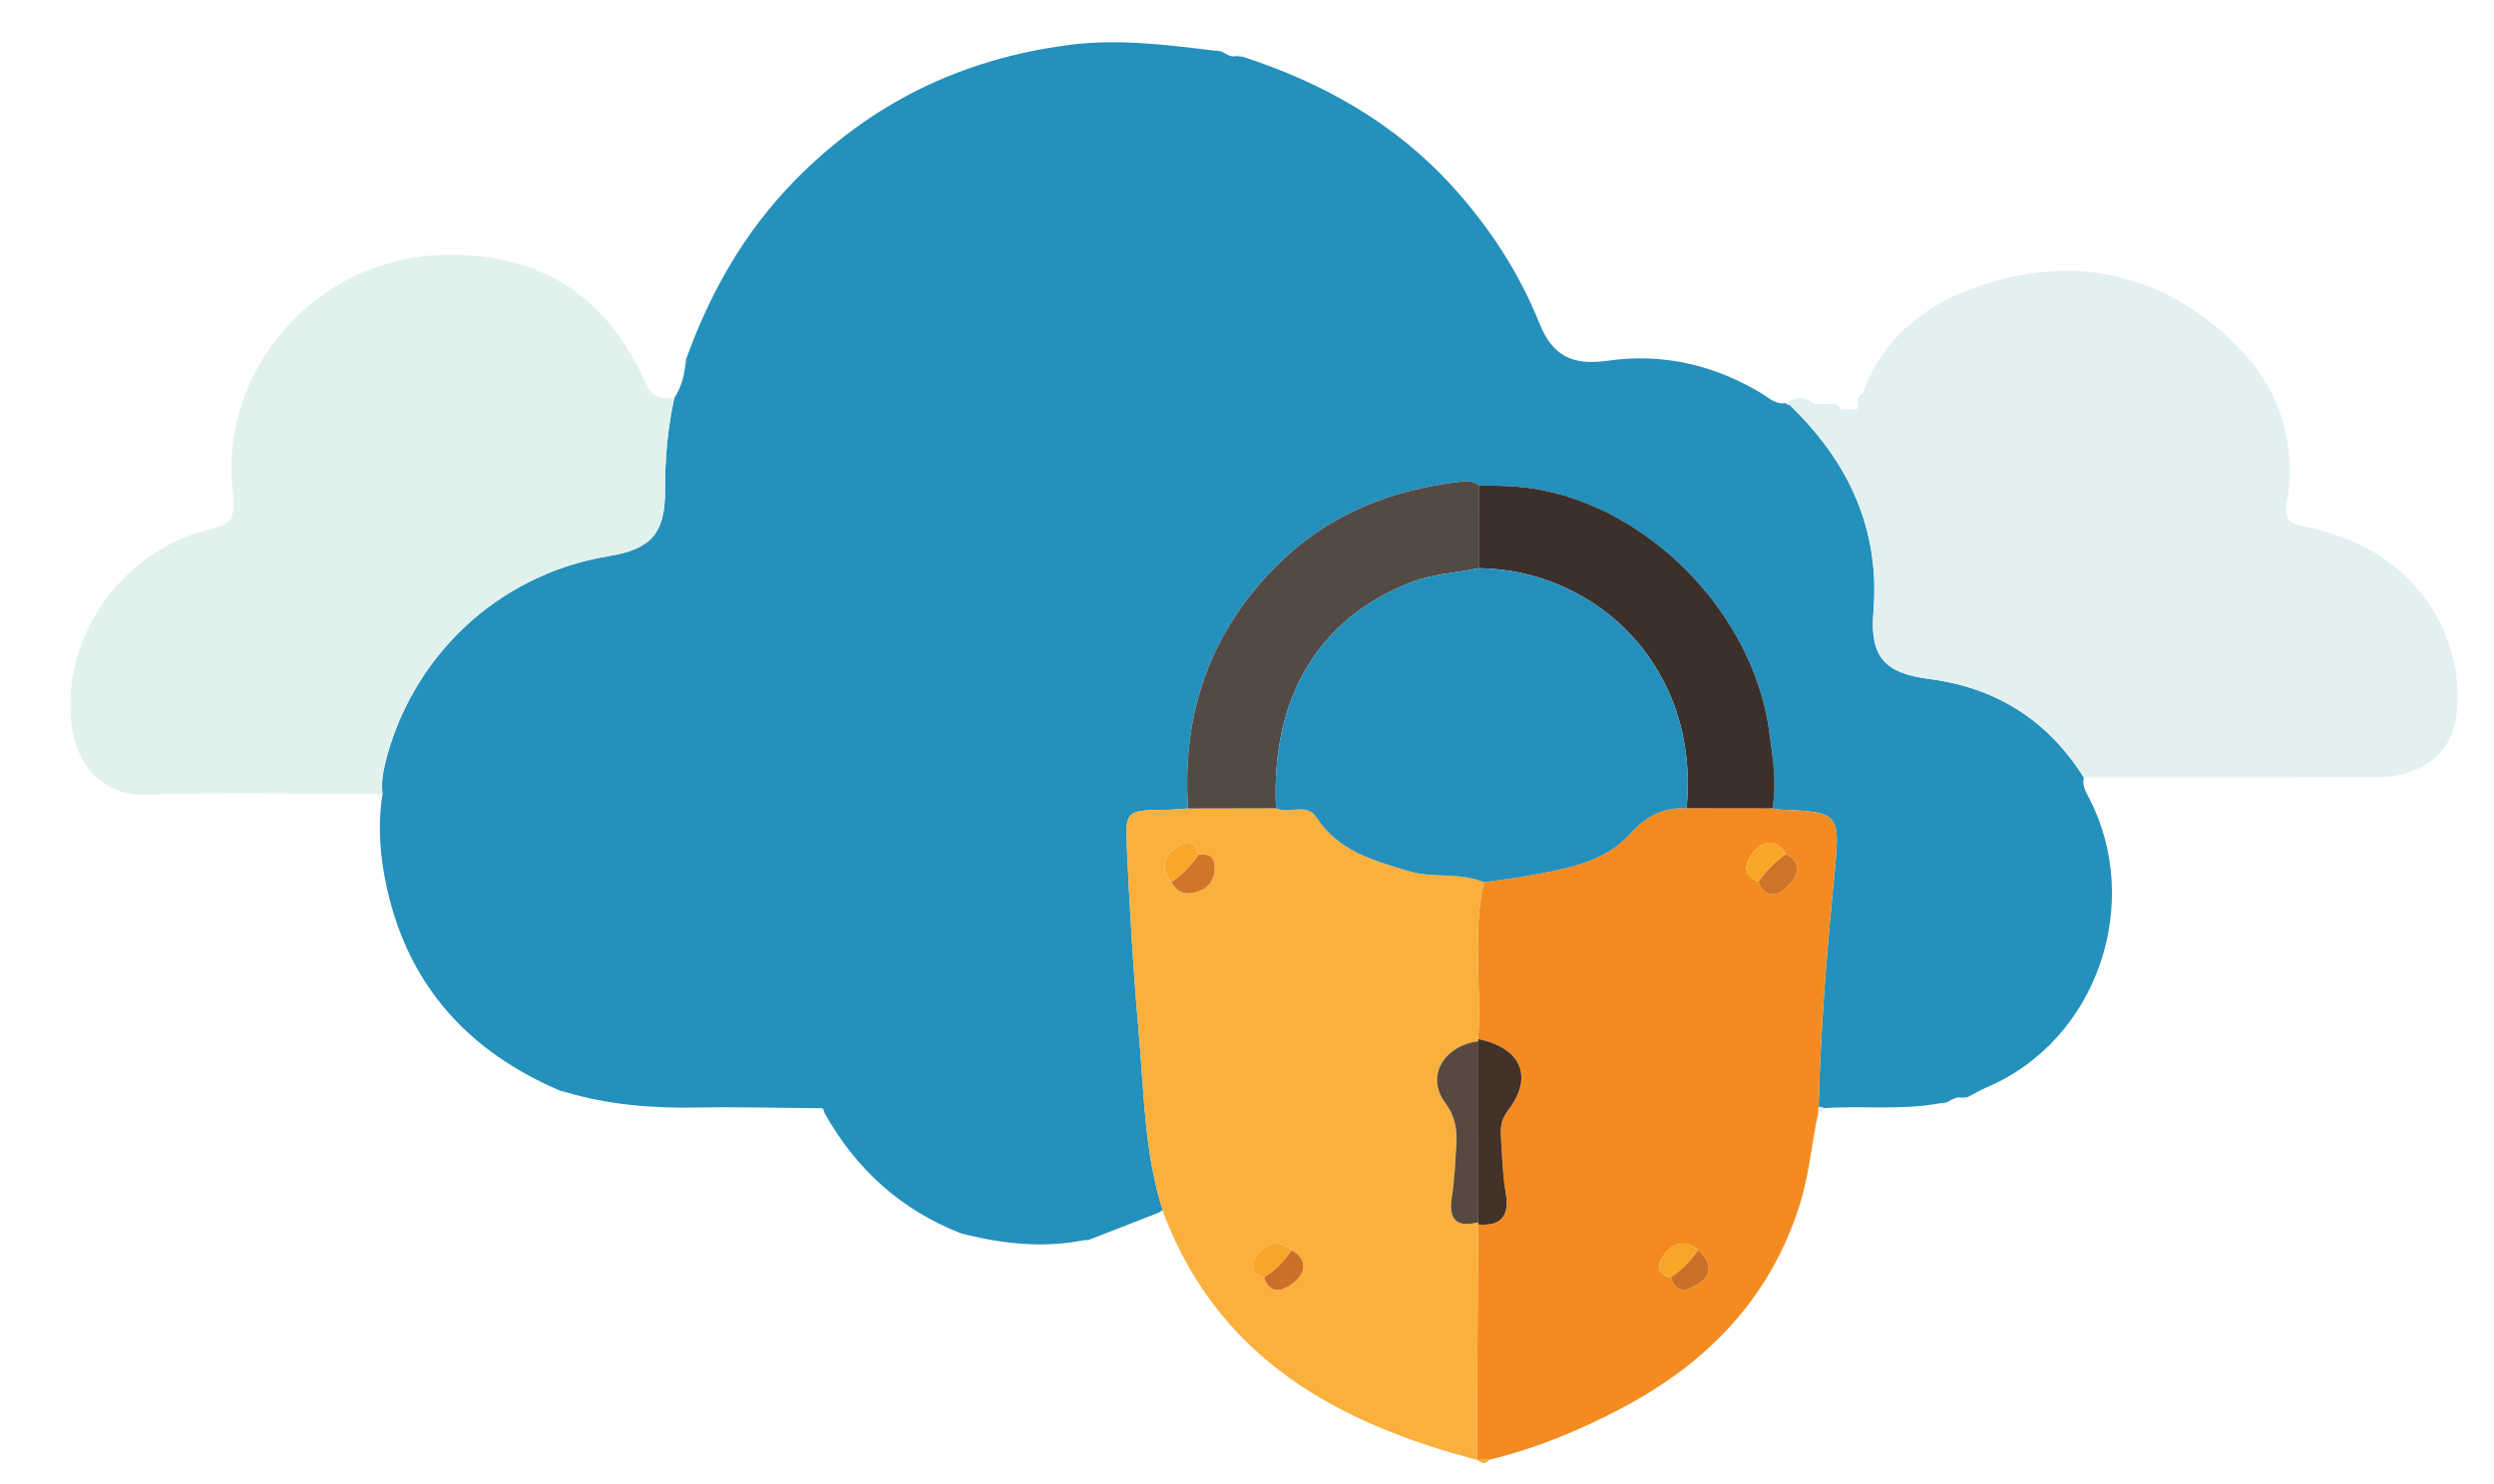
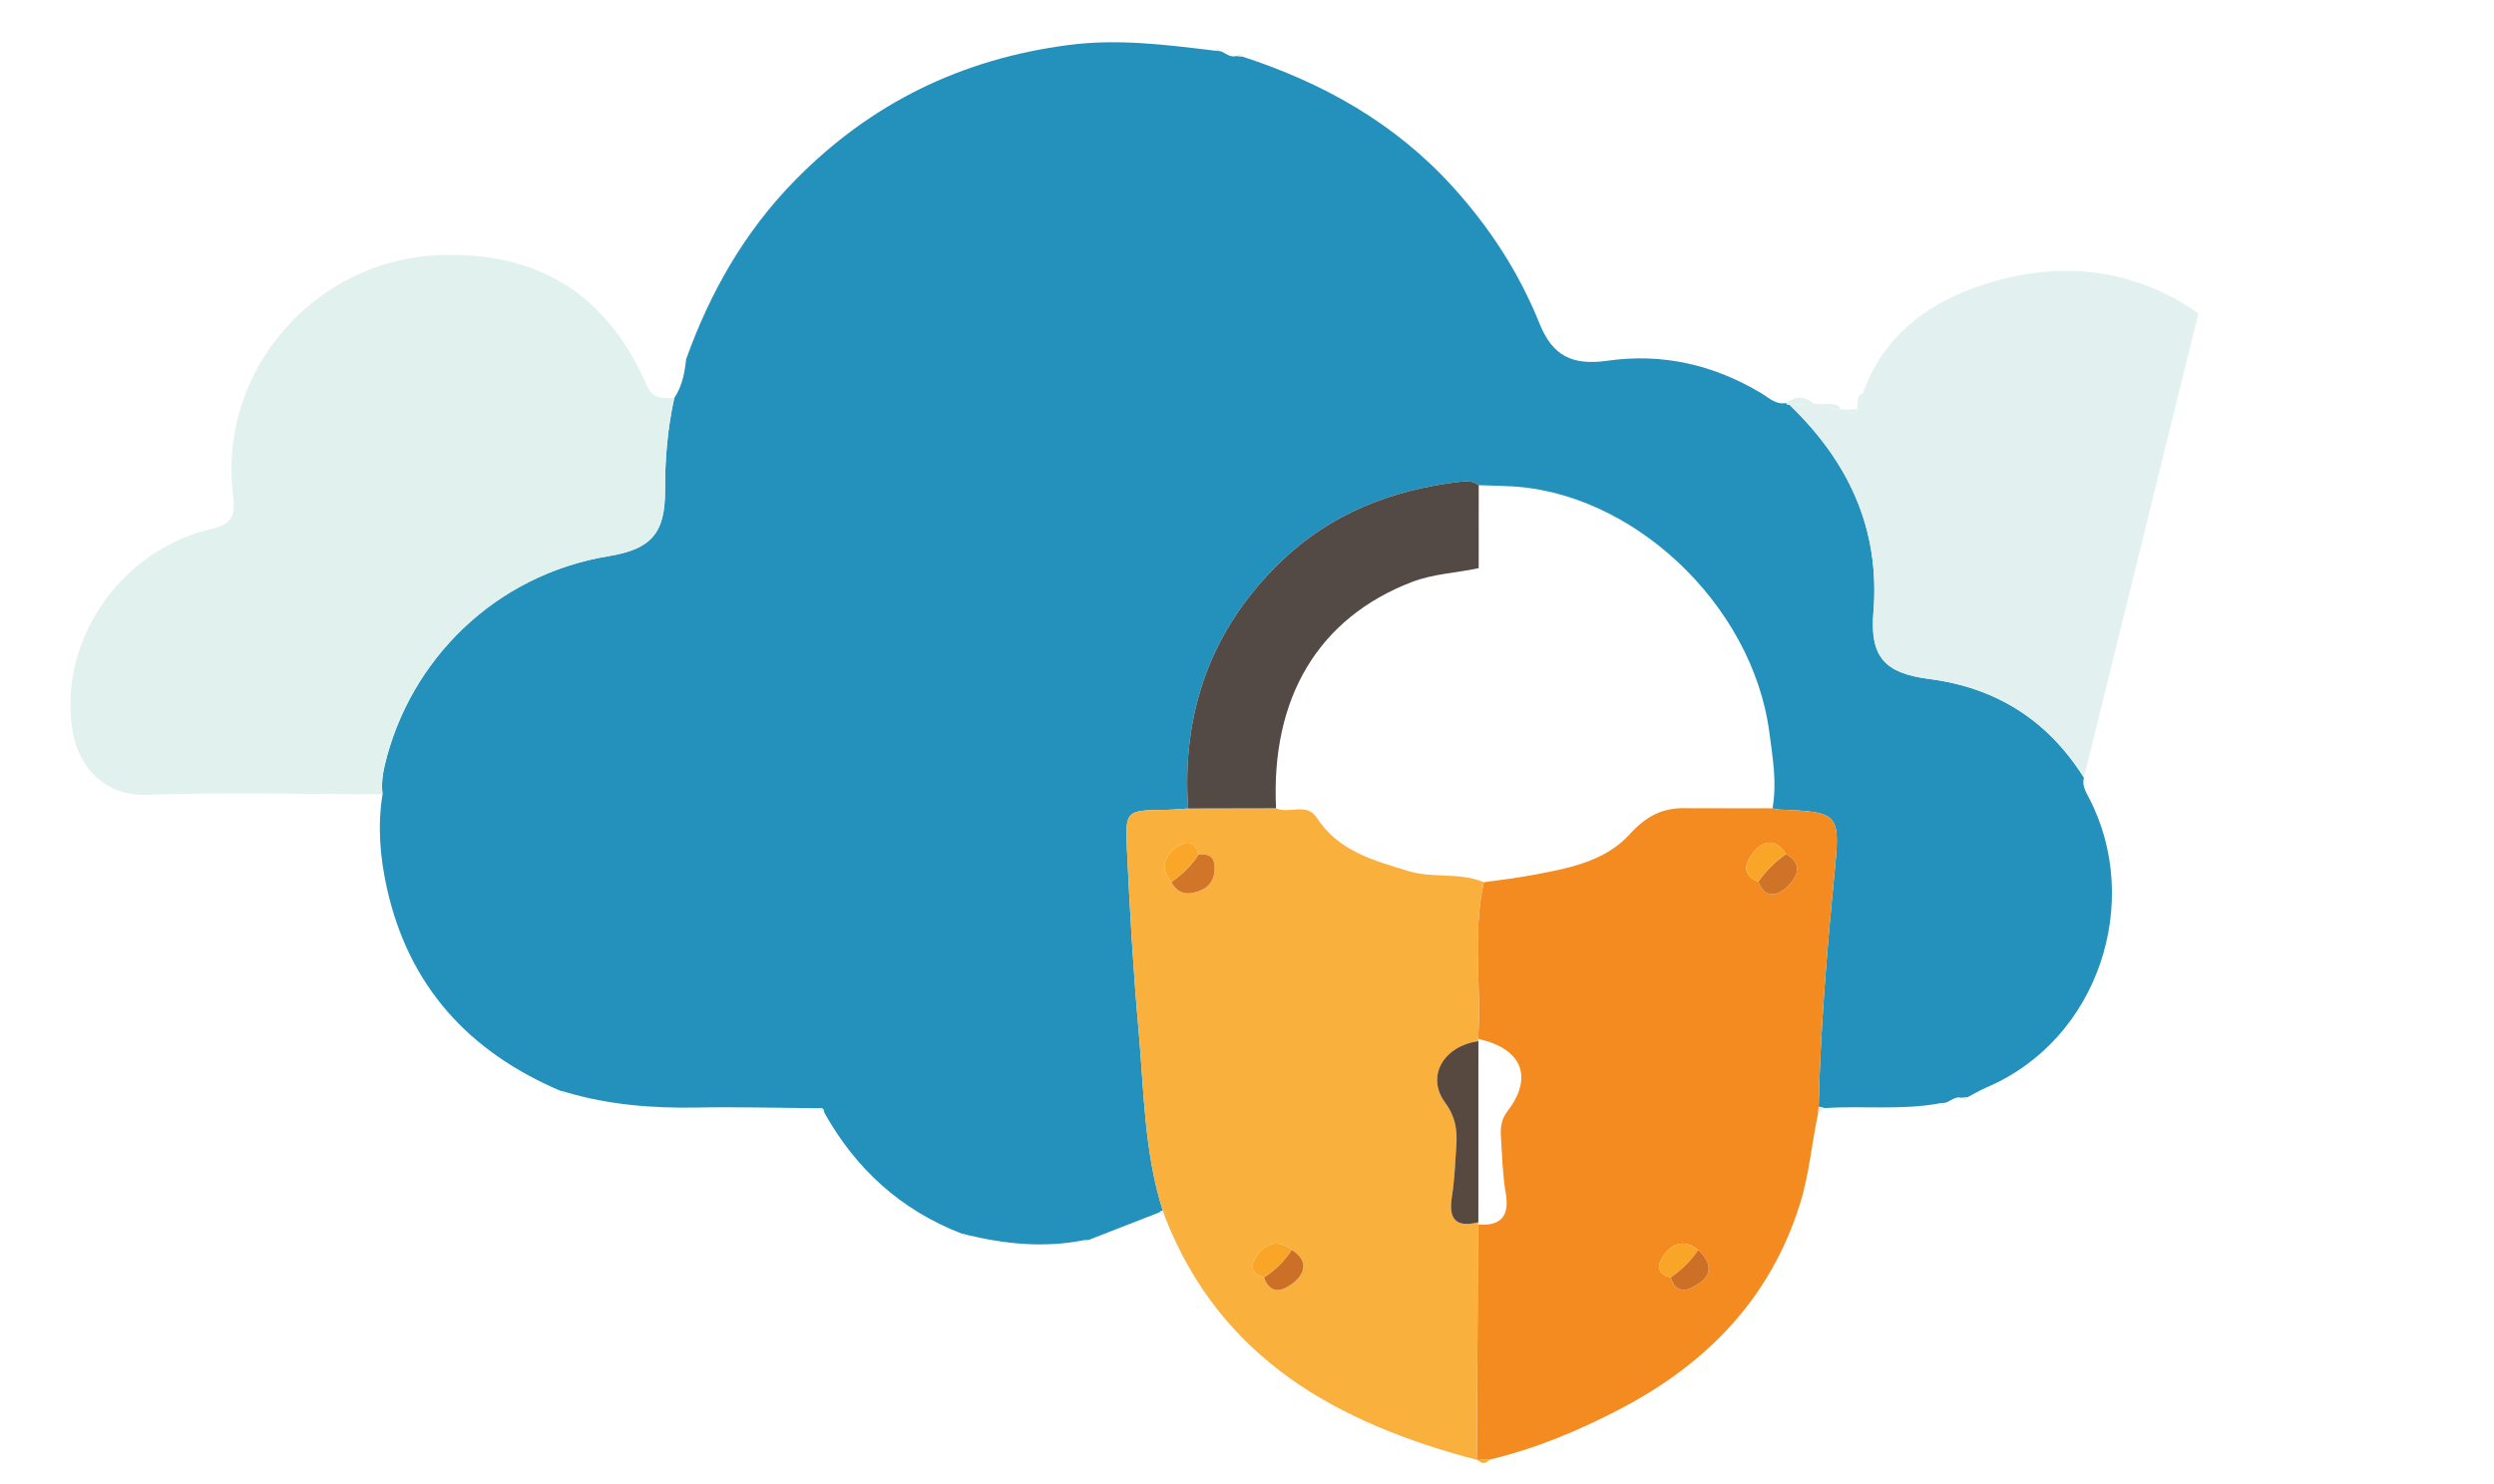
<svg xmlns="http://www.w3.org/2000/svg" viewBox="0 0 579.332 344.888" height="344.888" width="579.332" xml:space="preserve" id="svg2" version="1.1">
  <defs id="defs6">
    <clipPath id="clipPath18" clipPathUnits="userSpaceOnUse">
      <path id="path16" d="M 0,258.666 H 434.499 V 0 H 0 Z" />
    </clipPath>
  </defs>
  <g transform="matrix(1.333,0,0,-1.333,0,344.888)" id="g10">
    <g id="g12">
      <g clip-path="url(#clipPath18)" id="g14">
        <g transform="translate(363.143,123.183)" id="g20">
          <path id="path22" style="fill:#2490bc;fill-opacity:1;fill-rule:nonzero;stroke:none" d="m 0,0 c -0.354,-1.367 0.33,-2.465 0.918,-3.596 9.326,-17.93 1.771,-42.002 -17.843,-50.389 -1.162,-0.497 -2.255,-1.156 -3.38,-1.739 -0.317,-0.029 -0.634,-0.059 -0.951,-0.088 -1.146,0.322 -1.931,-0.544 -2.879,-0.874 -0.317,-0.027 -0.635,-0.054 -0.952,-0.082 -6.664,-1.241 -13.415,-0.393 -20.112,-0.841 -0.34,0.085 -0.68,0.169 -1.021,0.253 0.308,13.484 1.415,26.921 2.724,40.329 1.047,10.729 1.037,11.036 -9.371,11.445 -0.471,0.018 -0.937,0.149 -1.402,0.226 0.813,4.475 0.032,8.877 -0.554,13.3 -2.969,22.424 -24.191,42.268 -45.891,42.867 -0.358,0.018 -0.717,0.036 -1.076,0.055 -1.222,0.035 -2.445,0.071 -3.667,0.106 -1.12,0.878 -2.447,0.701 -3.679,0.548 -11.658,-1.441 -22.184,-5.572 -30.736,-13.807 -12.203,-11.752 -17.372,-26.26 -16.226,-43.093 -1.268,-0.081 -2.536,-0.219 -3.805,-0.234 -6.999,-0.084 -7.185,-0.083 -6.858,-6.873 0.506,-10.495 1.08,-20.996 2.025,-31.458 0.957,-10.583 0.956,-21.318 4.247,-31.594 -0.232,0.033 -0.421,-0.042 -0.568,-0.225 -4.145,-1.615 -8.29,-3.231 -12.435,-4.846 -0.32,-0.02 -0.639,-0.041 -0.959,-0.061 -6.782,-1.313 -13.47,-0.64 -20.116,0.945 -0.323,0.077 -0.647,0.154 -0.97,0.231 -10.584,4.091 -18.469,11.247 -23.965,21.113 -0.056,0.553 -0.292,0.886 -0.914,0.752 -7.101,0.053 -14.205,0.251 -21.303,0.121 -7.72,-0.141 -15.314,0.462 -22.742,2.66 -0.324,0.079 -0.647,0.158 -0.971,0.237 -15.947,6.772 -26.477,18.2 -30.286,35.352 -1.197,5.393 -1.655,10.849 -0.76,16.353 -0.209,1.737 -0.017,3.407 0.395,5.133 4.355,18.226 19.131,33.119 39.049,36.388 7.379,1.21 9.813,3.986 9.788,11.481 -0.018,5.425 0.427,10.774 1.603,16.066 1.149,1.725 1.67,3.664 1.93,5.691 0.031,0.318 0.062,0.637 0.094,0.955 4.192,11.731 10.198,22.321 19.001,31.295 13.193,13.449 29.013,21.176 47.738,23.605 8.637,1.12 16.969,0.028 25.409,-0.986 0.319,-0.025 0.638,-0.05 0.957,-0.076 0.949,-0.319 1.727,-1.209 2.876,-0.858 0.318,-0.03 0.636,-0.06 0.954,-0.089 14.066,-4.575 26.592,-11.575 36.666,-22.673 6.451,-7.107 11.583,-14.985 15.153,-23.87 2.269,-5.649 5.709,-7.365 11.863,-6.487 9.577,1.367 18.558,-0.713 26.837,-5.697 1.357,-0.817 2.499,-2.014 4.282,-1.669 0.107,-0.265 0.301,-0.37 0.582,-0.314 10.231,-9.88 15.819,-21.572 14.625,-36.145 -0.638,-7.791 1.926,-10.645 9.709,-11.648 C -15.267,15.688 -6.276,9.987 0,0" />
        </g>
        <g transform="translate(363.143,123.183)" id="g24">
-           <path id="path26" style="fill:#e2f1ef;fill-opacity:1;fill-rule:nonzero;stroke:none" d="m 0,0 c -6.276,9.987 -15.267,15.688 -26.967,17.195 -7.783,1.003 -10.347,3.857 -9.709,11.648 1.194,14.573 -4.394,26.265 -14.624,36.145 1.404,0.056 2.809,0.112 4.213,0.168 0.633,-0.012 1.266,-0.025 1.898,-0.037 0.695,-1.108 1.818,-0.899 2.862,-0.932 0.32,-0.004 0.64,-0.008 0.96,-0.012 0.661,-0.978 1.294,-0.97 1.898,0.054 0.004,0.306 0.01,0.611 0.019,0.917 0.771,0.417 0.933,1.133 0.947,1.923 3.955,10.874 12.617,16.543 23.01,19.475 12.482,3.52 24.675,1.925 35.442,-5.63 C 31.371,72.899 37.782,62.228 35.34,47.629 35.016,45.691 35.353,44.418 37.772,43.93 41.96,43.086 46.03,41.784 49.839,39.679 60.338,33.878 66.409,22.293 64.894,10.615 64.071,4.274 58.675,0.07 51.116,0.048 34.078,-0.002 17.039,0.012 0,0" />
+           <path id="path26" style="fill:#e2f1ef;fill-opacity:1;fill-rule:nonzero;stroke:none" d="m 0,0 c -6.276,9.987 -15.267,15.688 -26.967,17.195 -7.783,1.003 -10.347,3.857 -9.709,11.648 1.194,14.573 -4.394,26.265 -14.624,36.145 1.404,0.056 2.809,0.112 4.213,0.168 0.633,-0.012 1.266,-0.025 1.898,-0.037 0.695,-1.108 1.818,-0.899 2.862,-0.932 0.32,-0.004 0.64,-0.008 0.96,-0.012 0.661,-0.978 1.294,-0.97 1.898,0.054 0.004,0.306 0.01,0.611 0.019,0.917 0.771,0.417 0.933,1.133 0.947,1.923 3.955,10.874 12.617,16.543 23.01,19.475 12.482,3.52 24.675,1.925 35.442,-5.63 " />
        </g>
        <g transform="translate(117.5,189.344)" id="g28">
          <path id="path30" style="fill:#e1f1ee;fill-opacity:1;fill-rule:nonzero;stroke:none" d="m 0,0 c -1.176,-5.291 -1.621,-10.64 -1.603,-16.065 0.026,-7.495 -2.409,-10.271 -9.788,-11.482 -19.917,-3.268 -34.694,-18.162 -39.049,-36.388 -0.412,-1.725 -0.604,-3.395 -0.395,-5.133 -13.701,0.022 -27.414,0.408 -41.096,-0.085 -7.17,-0.259 -11.92,4.697 -12.957,11.317 -2.425,15.477 8.206,31.041 23.746,34.893 3.433,0.851 4.828,1.548 4.255,6.173 -2.672,21.582 14.327,40.861 35.923,41.679 17.355,0.657 29.228,-6.903 36.082,-22.522 C -3.681,-0.35 -2.01,-0.01 0,0" />
        </g>
        <g transform="translate(311.216,109.855)" id="g32">
          <path id="path34" style="fill:#f48b20;fill-opacity:1;fill-rule:nonzero;stroke:none" d="M 0,0 C -1.736,2.742 -3.907,2.482 -5.646,0.314 -6.966,-1.333 -7.959,-3.58 -4.811,-4.808 -3.628,-7.941 -1.33,-7.207 0.238,-5.686 1.877,-4.094 3.18,-1.752 0,0 m -20.061,-73.786 c 0.957,-3.181 3.176,-2.21 4.839,-1.108 2.692,1.783 1.999,3.941 -0.058,5.893 -2.335,1.884 -4.444,1.255 -6.004,-0.918 -1.082,-1.505 -1.433,-3.295 1.223,-3.867 M -2.345,7.974 C -1.877,7.895 -1.411,7.765 -0.94,7.746 9.469,7.337 9.478,7.03 8.431,-3.698 7.122,-17.107 6.016,-30.544 5.708,-44.027 5.679,-44.394 5.651,-44.76 5.623,-45.126 4.493,-50.387 4.074,-55.778 2.457,-60.957 c -5.135,-16.447 -16.145,-27.752 -31.058,-35.619 -7.306,-3.854 -14.907,-7.028 -22.975,-8.964 -0.708,-0.02 -1.418,-0.042 -2.128,-0.064 0,0 -0.159,0.011 -0.157,0.012 0.076,13.674 0.151,27.346 0.224,41.019 4.094,-0.295 5.499,1.532 4.801,5.564 -0.535,3.096 -0.604,6.276 -0.81,9.423 -0.112,1.703 -0.082,3.213 1.162,4.828 4.566,5.926 2.412,10.936 -5.154,12.528 0.625,9.097 -1.028,18.277 0.998,27.323 2.609,0.372 5.233,0.66 7.823,1.135 6.373,1.168 13.112,2.299 17.564,7.197 2.971,3.267 5.855,4.708 9.94,4.571 4.99,-0.008 9.979,-0.015 14.968,-0.022" />
        </g>
        <g transform="translate(204.113,104.979)" id="g36">
          <path id="path38" style="fill:#fab03d;fill-opacity:1;fill-rule:nonzero;stroke:none" d="m 0,0 c 1.273,-2.404 3.314,-2.275 5.326,-1.362 1.542,0.7 2.269,2.123 2.229,3.916 C 7.511,4.523 6.407,4.984 4.718,4.774 4.158,7.44 2.376,7.15 0.841,6.031 -1.337,4.443 -1.974,2.323 0,0 m 20.98,-64.123 c -2.319,1.858 -4.421,1.254 -5.99,-0.897 -1.082,-1.485 -1.478,-3.259 1.154,-3.878 1.15,-3.3 3.491,-2.275 5.144,-0.951 2.158,1.729 2.554,3.967 -0.308,5.726 m 32.487,4.426 c -0.074,-13.673 -0.149,-27.345 -0.225,-41.018 -24.164,6.354 -44.62,17.465 -54.345,42.347 -0.118,0.344 -0.237,0.689 -0.356,1.033 -3.291,10.277 -3.29,21.012 -4.247,31.594 -0.945,10.463 -1.519,20.963 -2.025,31.458 -0.327,6.791 -0.141,6.79 6.858,6.874 1.269,0.015 2.537,0.153 3.804,0.233 5.106,0.011 10.213,0.021 15.32,0.032 2.253,-1.043 5.336,1.066 7.076,-1.615 C 29.126,5.386 35.228,3.768 41.358,1.909 45.673,0.6 50.273,1.756 54.463,-0.031 52.437,-9.077 54.09,-18.257 53.465,-27.354 l 0.051,-0.376 c -6.087,-0.854 -9.177,-6.133 -5.803,-10.724 1.82,-2.475 2.138,-4.788 1.957,-7.482 -0.202,-3 -0.311,-6.023 -0.783,-8.984 -0.626,-3.926 0.788,-5.341 4.623,-4.384 z" />
        </g>
        <g transform="translate(316.055,188.34)" id="g40">
          <path id="path42" style="fill:#e1f1ee;fill-opacity:1;fill-rule:nonzero;stroke:none" d="M 0,0 C -1.404,-0.056 -2.808,-0.112 -4.213,-0.168 -4.494,-0.224 -4.688,-0.12 -4.796,0.146 -3.159,1.353 -1.557,1.419 0,0" />
        </g>
        <g transform="translate(320.816,187.37)" id="g44">
          <path id="path46" style="fill:#e1f1ee;fill-opacity:1;fill-rule:nonzero;stroke:none" d="M 0,0 C -1.045,0.033 -2.168,-0.175 -2.862,0.932 -1.804,0.94 -0.68,1.151 0,0" />
        </g>
        <g transform="translate(324.64,190.253)" id="g48">
          <path id="path50" style="fill:#e1f1ee;fill-opacity:1;fill-rule:nonzero;stroke:none" d="M 0,0 C -0.013,-0.79 -0.175,-1.507 -0.947,-1.923 -0.942,-1.129 -0.787,-0.409 0,0" />
        </g>
        <g transform="translate(323.674,187.412)" id="g52">
          <path id="path54" style="fill:#e1f1ee;fill-opacity:1;fill-rule:nonzero;stroke:none" d="M 0,0 C -0.604,-1.024 -1.237,-1.032 -1.898,-0.054 -1.265,-0.036 -0.632,-0.018 0,0" />
        </g>
        <g transform="translate(257.512,4.251)" id="g56">
          <path id="path58" style="fill:#fab03d;fill-opacity:1;fill-rule:nonzero;stroke:none" d="M 0,0 C 0.71,0.022 1.42,0.043 2.128,0.064 1.439,-0.664 0.733,-0.796 0,0" />
        </g>
        <g transform="translate(212.629,249.829)" id="g60">
          <path id="path62" style="fill:#e1f1ee;fill-opacity:1;fill-rule:nonzero;stroke:none" d="M 0,0 C -0.319,0.025 -0.638,0.05 -0.958,0.075 -0.603,0.505 -0.287,0.438 0,0" />
        </g>
        <g transform="translate(216.459,248.881)" id="g64">
          <path id="path66" style="fill:#e1f1ee;fill-opacity:1;fill-rule:nonzero;stroke:none" d="M 0,0 C -0.318,0.03 -0.636,0.06 -0.954,0.09 -0.594,0.512 -0.28,0.437 0,0" />
        </g>
        <g transform="translate(119.524,195.99)" id="g68">
          <path id="path70" style="fill:#e1f1ee;fill-opacity:1;fill-rule:nonzero;stroke:none" d="m 0,0 c -0.031,-0.318 -0.062,-0.636 -0.093,-0.955 -0.077,0.232 -0.183,0.46 -0.211,0.697 C -0.312,-0.185 -0.107,-0.087 0,0" />
        </g>
        <g transform="translate(97.711,68.572)" id="g72">
          <path id="path74" style="fill:#e1f1ee;fill-opacity:1;fill-rule:nonzero;stroke:none" d="M 0,0 C 0.324,-0.079 0.648,-0.158 0.971,-0.237 0.525,-0.661 0.22,-0.504 0,0" />
        </g>
        <g transform="translate(341.887,67.372)" id="g76">
          <path id="path78" style="fill:#e2f1ef;fill-opacity:1;fill-rule:nonzero;stroke:none" d="M 0,0 C 0.317,0.029 0.634,0.058 0.951,0.087 0.671,-0.347 0.358,-0.421 0,0" />
        </g>
        <g transform="translate(338.056,66.416)" id="g80">
          <path id="path82" style="fill:#e2f1ef;fill-opacity:1;fill-rule:nonzero;stroke:none" d="M 0,0 C 0.317,0.027 0.635,0.055 0.952,0.082 0.67,-0.354 0.356,-0.424 0,0" />
        </g>
        <g transform="translate(142.727,65.553)" id="g84">
          <path id="path86" style="fill:#e1f1ee;fill-opacity:1;fill-rule:nonzero;stroke:none" d="M 0,0 C 0.621,0.134 0.858,-0.199 0.913,-0.752 0.609,-0.501 0.304,-0.251 0,0" />
        </g>
        <g transform="translate(316.838,64.729)" id="g88">
          <path id="path90" style="fill:#e2f1ef;fill-opacity:1;fill-rule:nonzero;stroke:none" d="M 0,0 C 0.028,0.366 0.057,0.733 0.085,1.099 0.425,1.015 0.765,0.93 1.105,0.846 0.737,0.564 0.368,0.282 0,0" />
        </g>
        <g transform="translate(202.654,47.644)" id="g92">
          <path id="path94" style="fill:#e1f1ee;fill-opacity:1;fill-rule:nonzero;stroke:none" d="M 0,0 C 0.119,-0.344 0.237,-0.689 0.356,-1.033 0.048,-0.764 -0.26,-0.494 -0.568,-0.224 -0.421,-0.041 -0.232,0.033 0,0" />
        </g>
        <g transform="translate(167.606,43.689)" id="g96">
          <path id="path98" style="fill:#e1f1ee;fill-opacity:1;fill-rule:nonzero;stroke:none" d="M 0,0 C 0.324,-0.077 0.647,-0.154 0.97,-0.231 0.526,-0.662 0.221,-0.508 0,0" />
        </g>
        <g transform="translate(188.692,42.513)" id="g100">
          <path id="path102" style="fill:#e1f1ee;fill-opacity:1;fill-rule:nonzero;stroke:none" d="M 0,0 C 0.32,0.02 0.64,0.04 0.96,0.061 0.666,-0.38 0.349,-0.436 0,0" />
        </g>
        <g transform="translate(222.365,117.835)" id="g104">
          <path id="path106" style="fill:#534a45;fill-opacity:1;fill-rule:nonzero;stroke:none" d="m 0,0 c -5.108,-0.011 -10.215,-0.021 -15.321,-0.032 -1.144,16.833 4.024,31.342 16.227,43.093 8.553,8.236 19.079,12.366 30.737,13.808 1.231,0.152 2.558,0.33 3.678,-0.549 C 35.318,51.5 35.316,46.68 35.314,41.86 31.439,41.013 27.436,40.895 23.658,39.441 7.435,33.198 -0.932,19.321 0,0" />
        </g>
        <g transform="translate(257.678,159.695)" id="g108">
-           <path id="path110" style="fill:#3c302b;fill-opacity:1;fill-rule:nonzero;stroke:none" d="m 0,0 c 0.002,4.82 0.005,9.639 0.007,14.459 1.223,-0.034 2.445,-0.07 3.668,-0.106 0.359,-0.018 0.717,-0.036 1.076,-0.054 21.7,-0.599 42.922,-20.442 45.891,-42.867 0.586,-4.423 1.367,-8.824 0.554,-13.3 -4.993,0.009 -9.982,0.016 -14.971,0.023 C 38.579,-17.474 20.749,-0.292 0,0" />
-         </g>
+           </g>
        <g transform="translate(262.429,173.994)" id="g112">
          <path id="path114" style="fill:#534a45;fill-opacity:1;fill-rule:nonzero;stroke:none" d="M 0,0 C -0.359,0.018 -0.717,0.036 -1.076,0.054 -0.717,0.037 -0.359,0.018 0,0" />
        </g>
        <g transform="translate(257.678,159.695)" id="g116">
-           <path id="path118" style="fill:#258fbb;fill-opacity:1;fill-rule:nonzero;stroke:none" d="m 0,0 c 20.749,-0.292 38.579,-17.474 36.225,-41.845 -4.086,0.137 -6.969,-1.303 -9.94,-4.571 -4.453,-4.897 -11.192,-6.028 -17.564,-7.197 -2.59,-0.474 -5.215,-0.762 -7.824,-1.135 -4.19,1.788 -8.789,0.632 -13.105,1.941 -6.13,1.858 -12.231,3.476 -16.031,9.332 -1.739,2.681 -4.822,0.571 -7.075,1.615 -0.932,19.32 7.436,33.198 23.659,39.441 C -7.877,-0.965 -3.875,-0.847 0,0" />
-         </g>
+           </g>
        <g transform="translate(257.578,77.625)" id="g120">
-           <path id="path122" style="fill:#433228;fill-opacity:1;fill-rule:nonzero;stroke:none" d="m 0,0 c 7.565,-1.592 9.72,-6.602 5.154,-12.528 -1.245,-1.616 -1.274,-3.126 -1.163,-4.828 0.206,-3.147 0.275,-6.327 0.811,-9.423 0.698,-4.033 -0.707,-5.859 -4.801,-5.565 0.001,0 0.044,0.394 0.044,0.394 0.002,10.524 0.004,21.049 0.006,31.573 z" />
-         </g>
+           </g>
        <g transform="translate(311.216,109.855)" id="g124">
          <path id="path126" style="fill:#cf7328;fill-opacity:1;fill-rule:nonzero;stroke:none" d="M 0,0 C 3.18,-1.752 1.877,-4.094 0.238,-5.686 -1.33,-7.207 -3.628,-7.941 -4.81,-4.808 -3.488,-2.924 -1.887,-1.319 0,0" />
        </g>
        <g transform="translate(311.216,109.855)" id="g128">
          <path id="path130" style="fill:#f9a528;fill-opacity:1;fill-rule:nonzero;stroke:none" d="M 0,0 C -1.887,-1.319 -3.488,-2.924 -4.81,-4.808 -7.959,-3.58 -6.966,-1.333 -5.646,0.314 -3.907,2.482 -1.736,2.742 0,0" />
        </g>
        <g transform="translate(291.155,36.069)" id="g132">
          <path id="path134" style="fill:#f9a528;fill-opacity:1;fill-rule:nonzero;stroke:none" d="M 0,0 C -2.656,0.572 -2.305,2.362 -1.224,3.867 0.336,6.04 2.445,6.669 4.781,4.785 3.496,2.881 1.896,1.293 0,0" />
        </g>
        <g transform="translate(291.155,36.069)" id="g136">
          <path id="path138" style="fill:#cc7028;fill-opacity:1;fill-rule:nonzero;stroke:none" d="M 0,0 C 1.896,1.293 3.496,2.881 4.781,4.785 6.838,2.833 7.53,0.675 4.839,-1.108 3.176,-2.21 0.956,-3.181 0,0" />
        </g>
        <g transform="translate(257.629,77.248)" id="g140">
          <path id="path142" style="fill:#574940;fill-opacity:1;fill-rule:nonzero;stroke:none" d="m 0,0 c -0.002,-10.525 -0.004,-21.049 -0.006,-31.574 -3.835,-0.956 -5.249,0.458 -4.623,4.384 0.472,2.962 0.58,5.984 0.782,8.985 0.182,2.694 -0.137,5.007 -1.956,7.482 C -9.177,-6.133 -6.087,-0.853 0,0" />
        </g>
        <g transform="translate(208.831,109.753)" id="g144">
          <path id="path146" style="fill:#d17628;fill-opacity:1;fill-rule:nonzero;stroke:none" d="M 0,0 C 1.688,0.21 2.793,-0.251 2.837,-2.22 2.877,-4.012 2.15,-5.436 0.608,-6.136 -1.404,-7.049 -3.445,-7.178 -4.719,-4.773 -2.852,-3.473 -1.234,-1.926 0,0" />
        </g>
        <g transform="translate(225.092,40.856)" id="g148">
          <path id="path150" style="fill:#cc7028;fill-opacity:1;fill-rule:nonzero;stroke:none" d="M 0,0 C 2.863,-1.759 2.467,-3.997 0.309,-5.725 -1.345,-7.05 -3.685,-8.075 -4.835,-4.774 -2.855,-3.555 -1.283,-1.924 0,0" />
        </g>
        <g transform="translate(225.092,40.856)" id="g152">
          <path id="path154" style="fill:#f9a528;fill-opacity:1;fill-rule:nonzero;stroke:none" d="m 0,0 c -1.283,-1.924 -2.855,-3.555 -4.835,-4.774 -2.632,0.618 -2.237,2.392 -1.154,3.877 C -4.421,1.254 -2.319,1.858 0,0" />
        </g>
        <g transform="translate(208.831,109.753)" id="g156">
          <path id="path158" style="fill:#faa729;fill-opacity:1;fill-rule:nonzero;stroke:none" d="m 0,0 c -1.234,-1.926 -2.852,-3.473 -4.719,-4.773 -1.973,2.322 -1.336,4.442 0.841,6.03 C -2.343,2.376 -0.56,2.666 0,0" />
        </g>
      </g>
    </g>
  </g>
</svg>